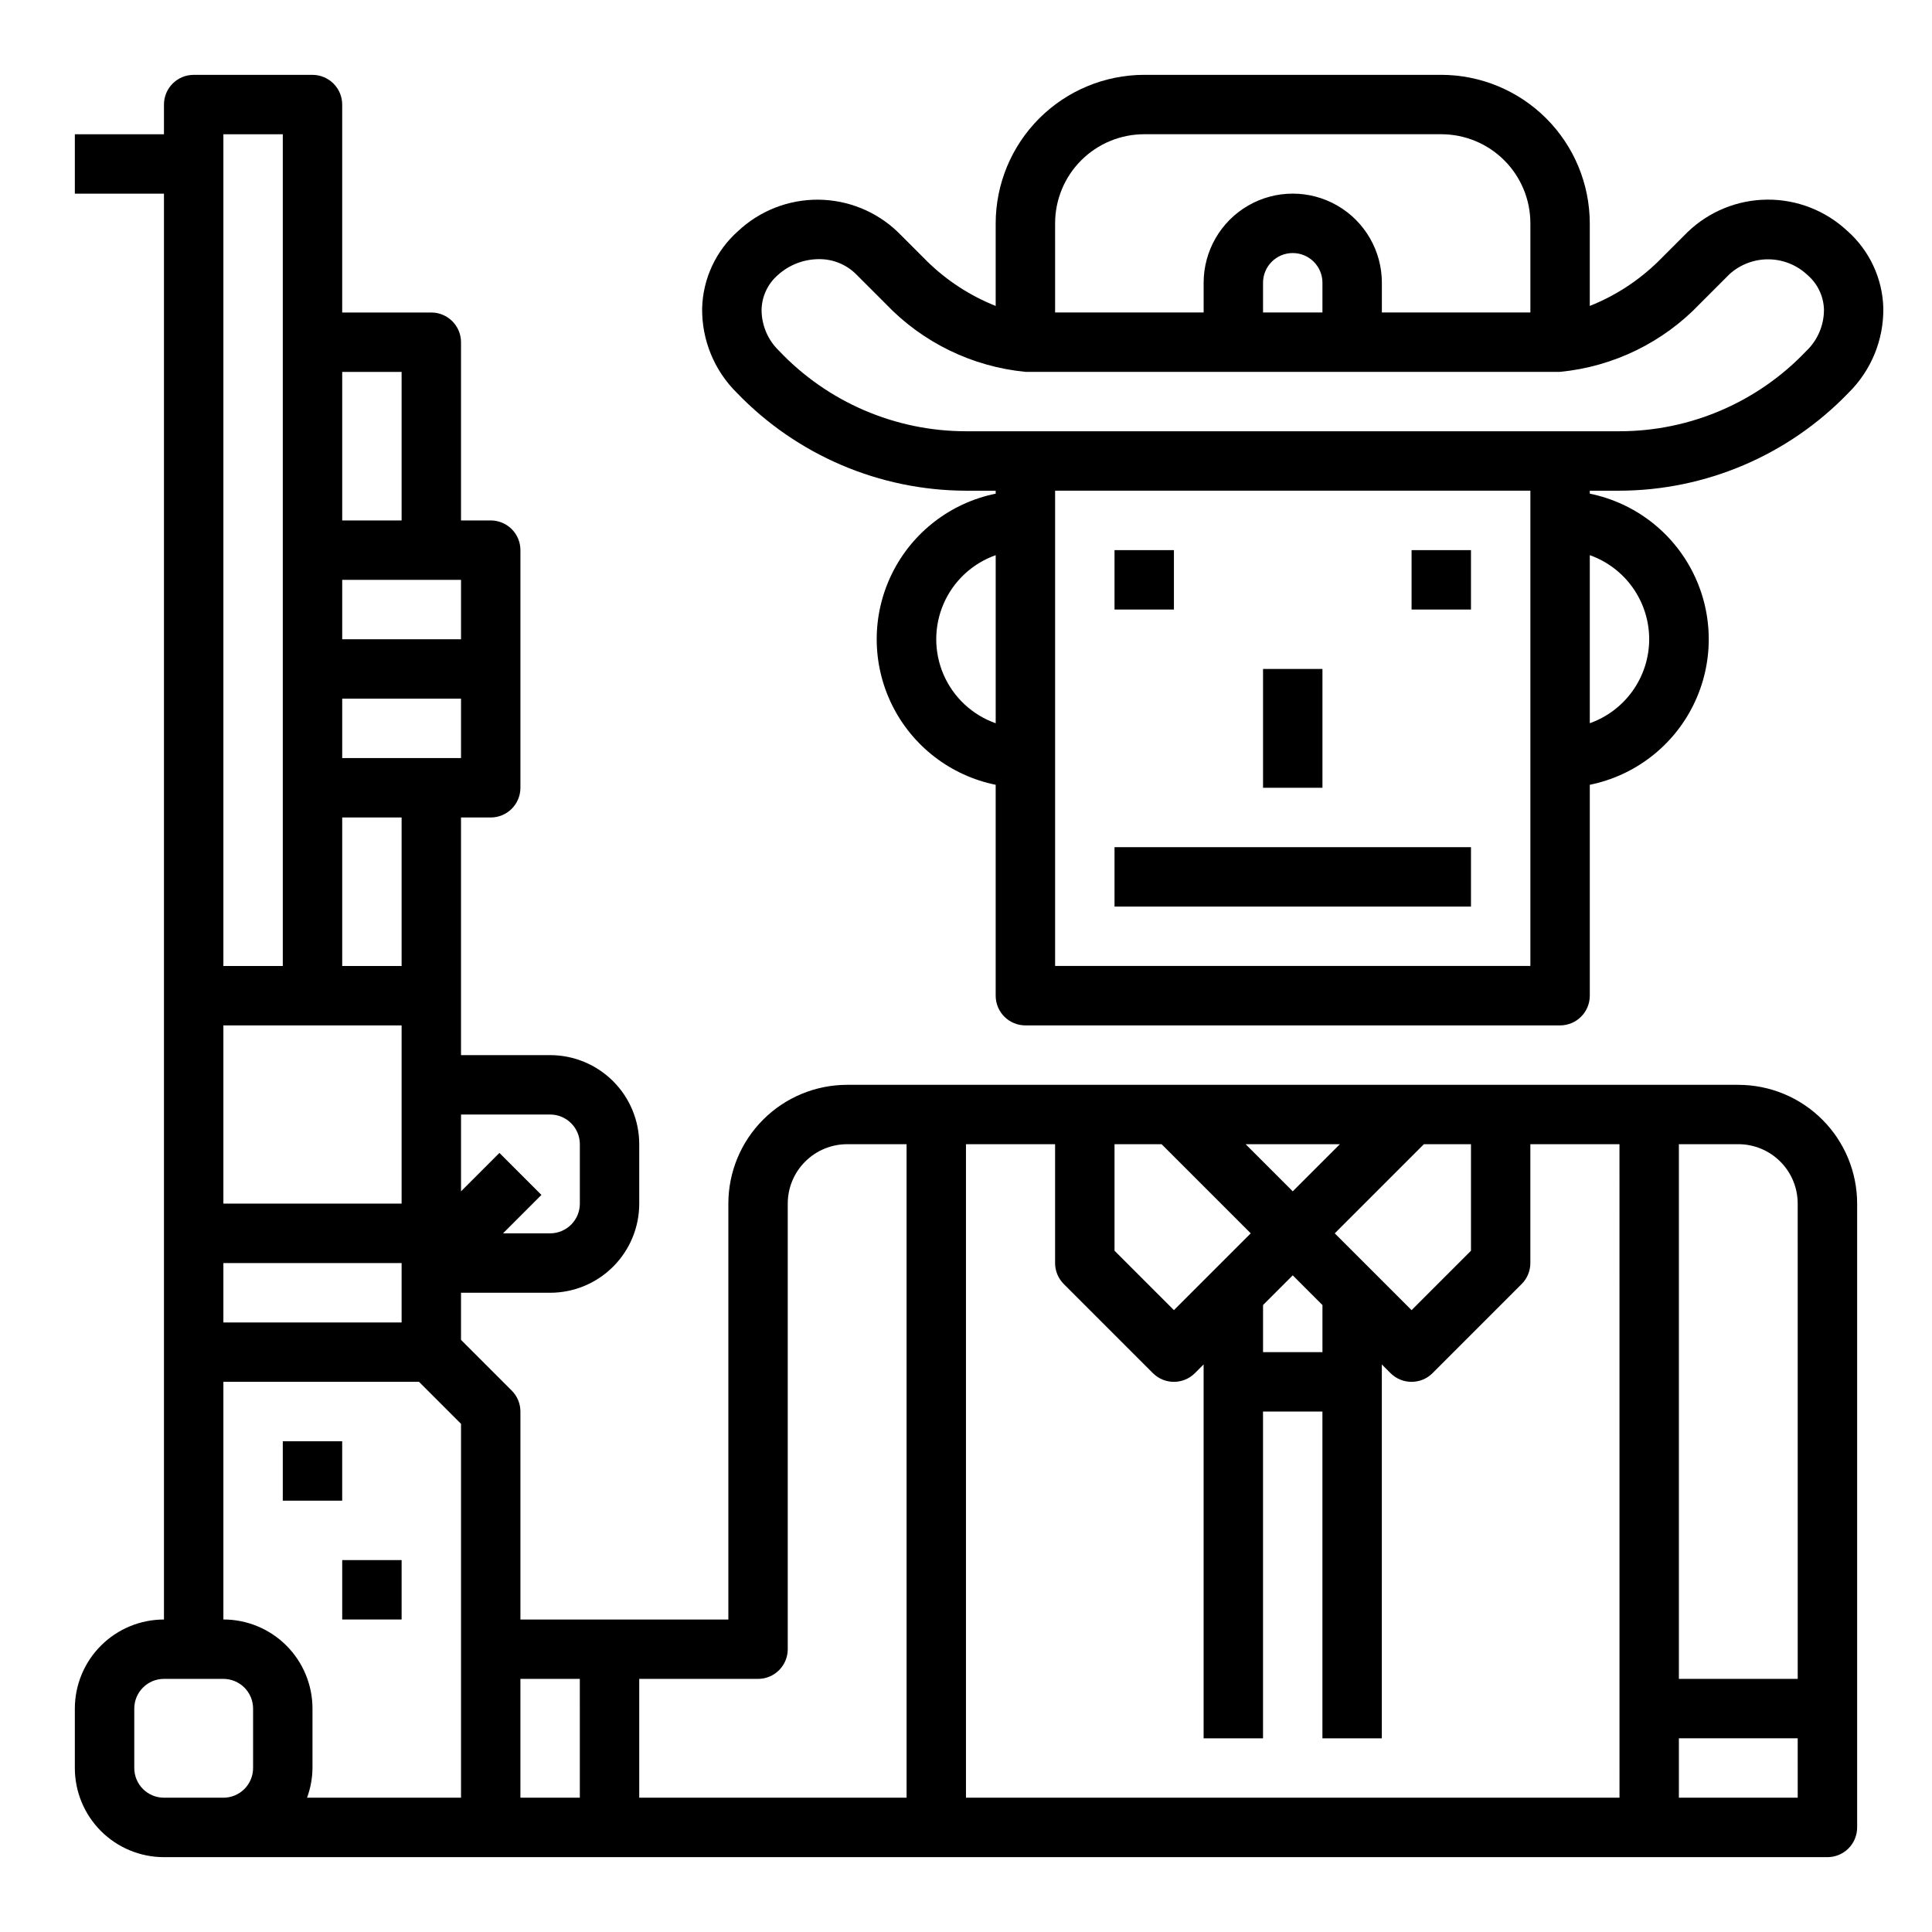
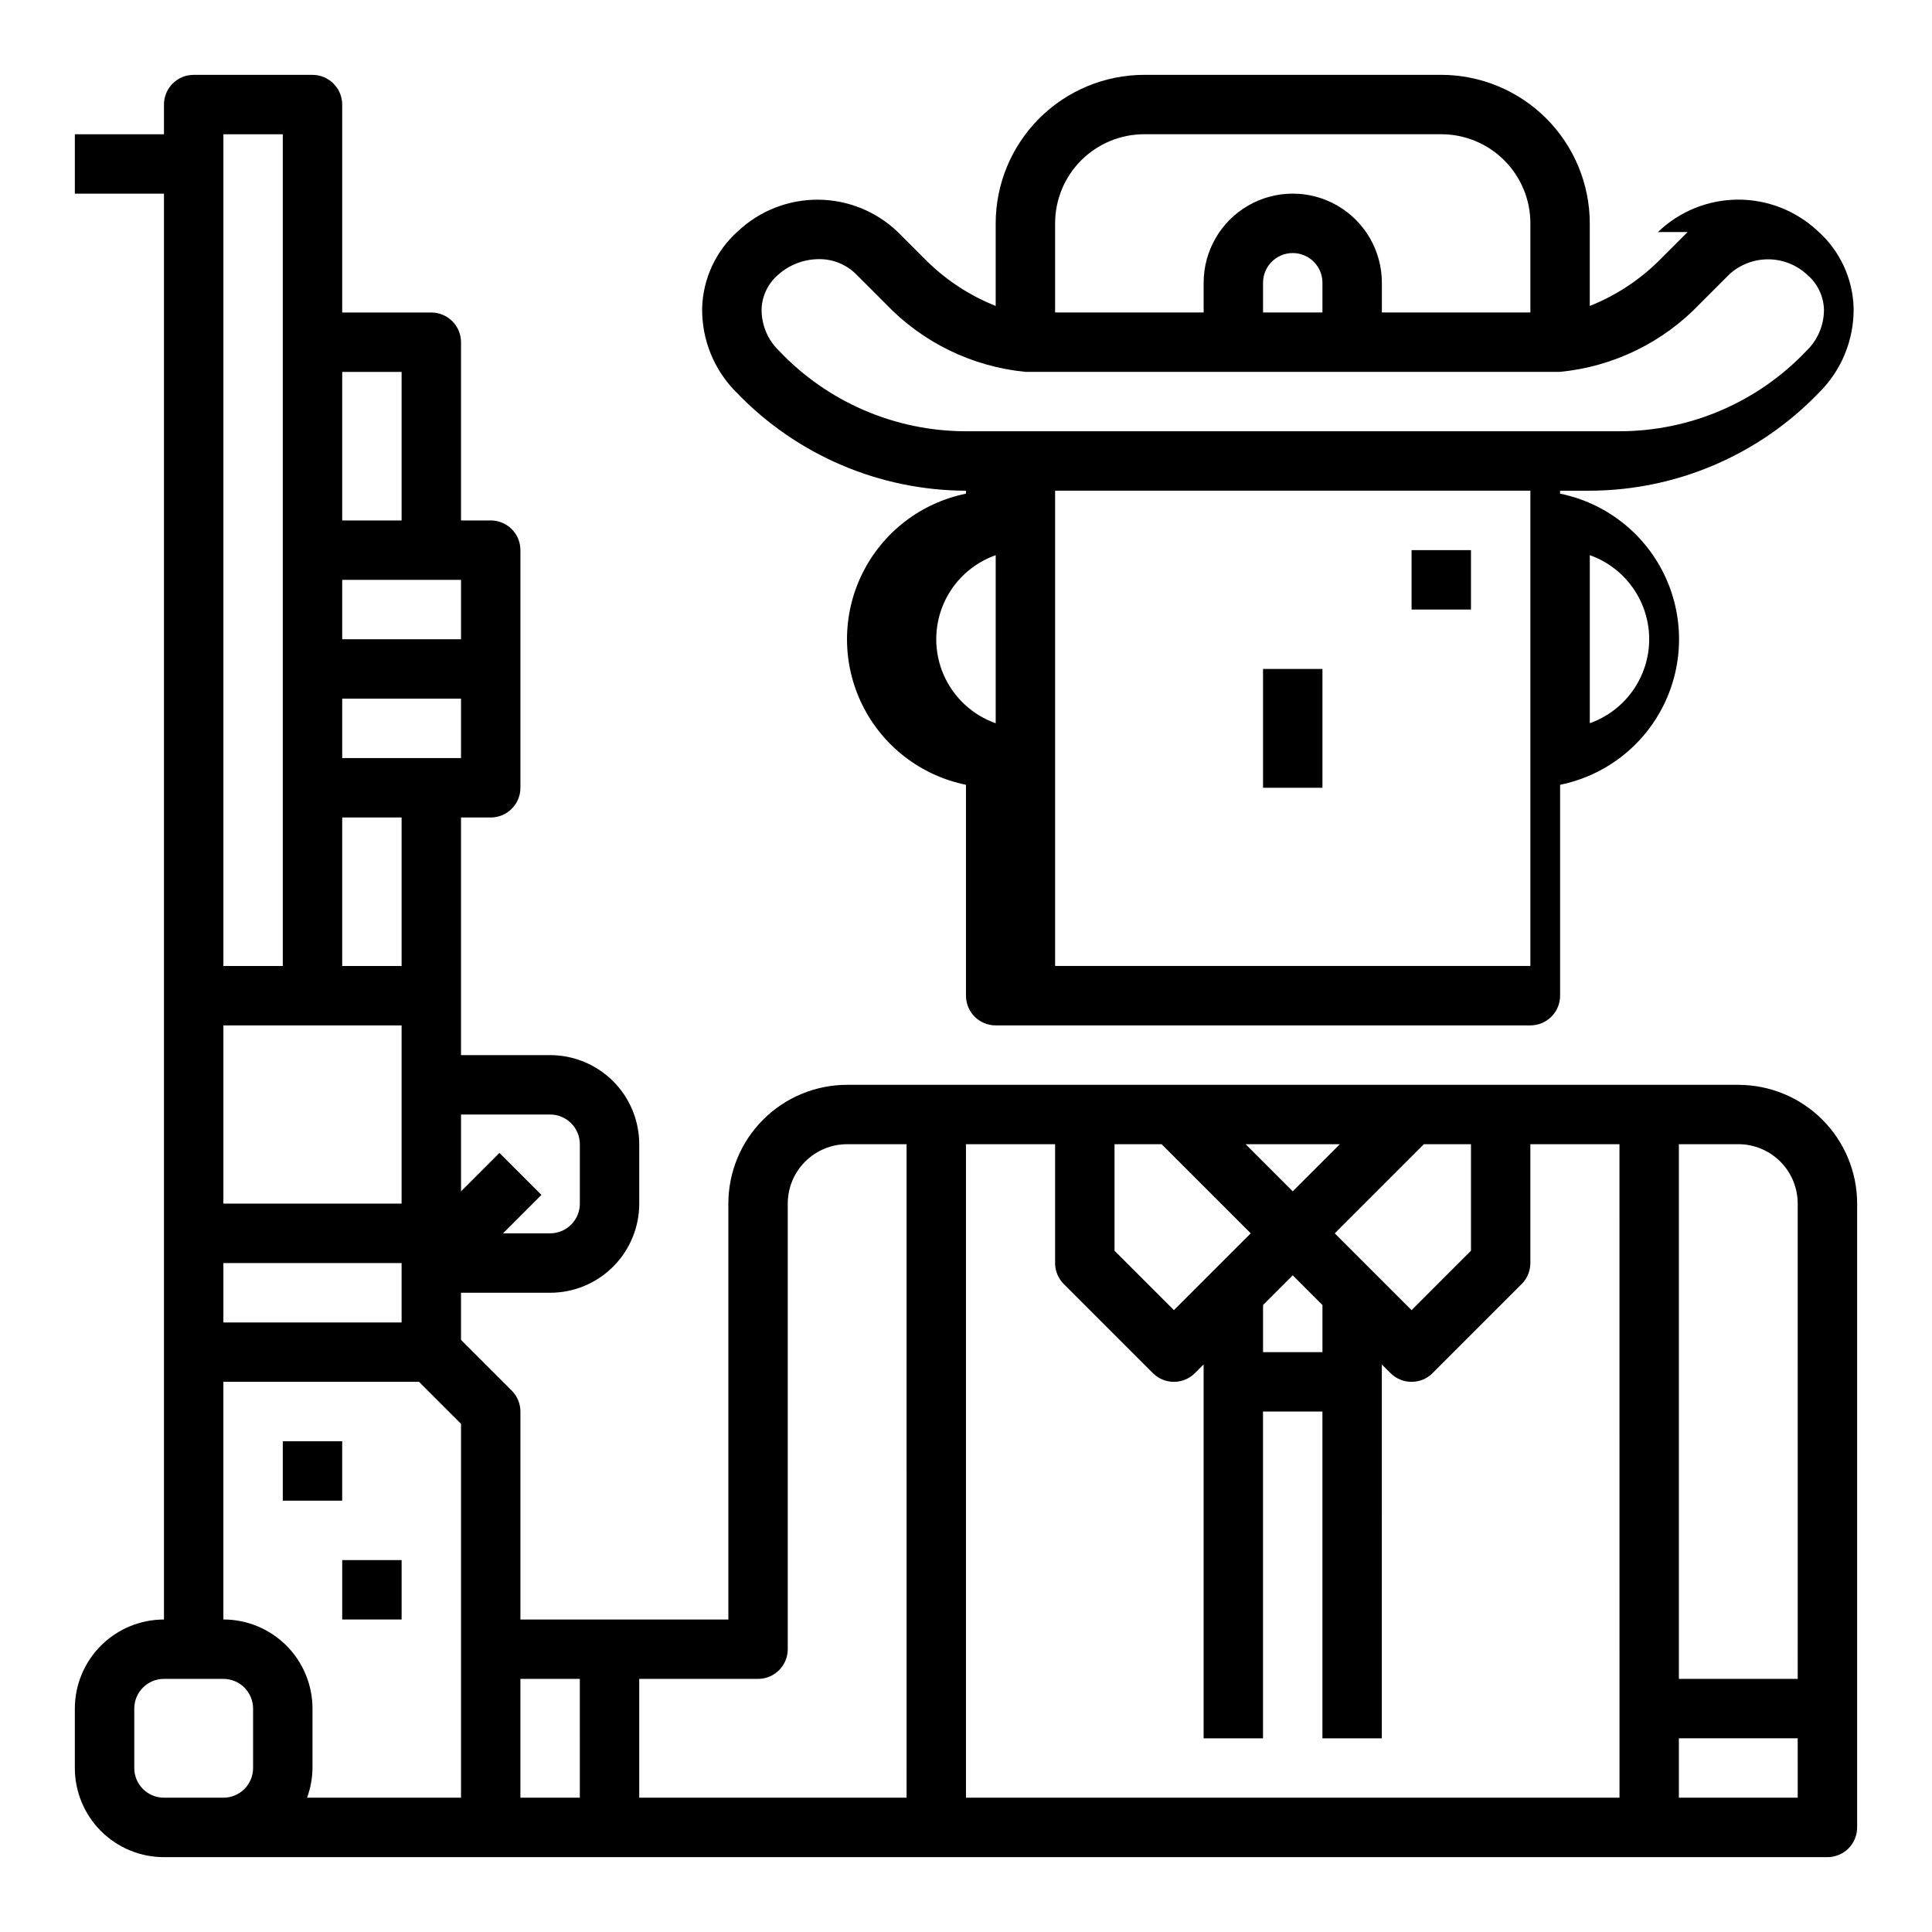
<svg xmlns="http://www.w3.org/2000/svg" fill="#000000" width="800px" height="800px" version="1.1" viewBox="144 144 512 512">
  <g>
-     <path d="m439.36 368.51h94.465v15.742h-94.465z" />
-     <path d="m439.36 289.79h15.742v15.742h-15.742z" />
    <path d="m518.08 289.79h15.742v15.742h-15.742z" />
    <path d="m604.67 431.49h-236.16c-8.352 0-16.363 3.316-22.266 9.223-5.906 5.902-9.223 13.914-9.223 22.266v110.21h-55.105v-55.105c0-2.086-0.828-4.09-2.305-5.566l-13.438-13.438v-12.484h23.617-0.004c6.266 0 12.27-2.488 16.699-6.918 4.43-4.426 6.918-10.434 6.918-16.695v-15.746c0-6.262-2.488-12.27-6.918-16.699-4.43-4.43-10.434-6.918-16.699-6.918h-23.613v-62.977h7.871c2.086 0 4.09-0.828 5.566-2.305 1.477-1.477 2.305-3.477 2.305-5.566v-62.977c0-2.086-0.828-4.09-2.305-5.566-1.477-1.477-3.481-2.305-5.566-2.305h-7.871v-47.23c0-2.09-0.832-4.09-2.309-5.566-1.477-1.477-3.477-2.309-5.566-2.309h-23.613v-55.102c0-2.09-0.832-4.09-2.309-5.566-1.477-1.477-3.477-2.309-5.566-2.309h-31.488c-4.348 0-7.871 3.527-7.871 7.875v7.871h-23.617v15.742h23.617v377.86c-6.262 0-12.27 2.488-16.699 6.918-4.43 4.426-6.918 10.434-6.918 16.699v15.742c0 6.262 2.488 12.27 6.918 16.699 4.43 4.43 10.438 6.918 16.699 6.918h440.84c2.086 0 4.09-0.832 5.566-2.305 1.473-1.477 2.305-3.481 2.305-5.566v-165.31c0-8.352-3.32-16.363-9.223-22.266-5.906-5.906-13.914-9.223-22.266-9.223zm-314.88 7.871c2.09 0 4.09 0.828 5.566 2.305 1.477 1.477 2.309 3.481 2.309 5.566v15.746c0 2.086-0.832 4.09-2.309 5.566-1.477 1.473-3.477 2.305-5.566 2.305h-12.484l10.18-10.18-11.133-11.133-10.176 10.18v-20.355zm-55.102-196.8h15.742v39.359h-15.742zm0 55.105h31.488v15.742h-31.488zm0 31.488h31.488v15.742h-31.488zm0 31.488h15.742v39.359h-15.742zm-31.488-181.06h15.742v220.42h-15.742zm0 236.16h47.23v47.23l-47.23 0.004zm0 62.977h47.23v15.742h-47.23zm7.871 133.82c0 2.09-0.828 4.09-2.305 5.566s-3.481 2.305-5.566 2.305h-15.746c-4.348 0-7.871-3.523-7.871-7.871v-15.742c0-4.348 3.523-7.875 7.871-7.875h15.746c2.086 0 4.09 0.832 5.566 2.309s2.305 3.477 2.305 5.566zm55.105 7.871h-40.809c0.93-2.519 1.422-5.184 1.445-7.871v-15.742c0-6.266-2.488-12.273-6.914-16.699-4.43-4.43-10.438-6.918-16.699-6.918v-62.977h51.844l11.133 11.129zm267.65-173.18v28.23l-15.742 15.742-20.359-20.355 23.617-23.617zm-34.746 0-12.488 12.484-12.484-12.484zm-4.617 42.621v12.484h-15.742v-12.484l7.871-7.871zm-55.102-42.621h12.484l23.617 23.617-20.359 20.355-15.742-15.742zm-141.7 173.18h-15.746v-31.488h15.742zm86.594 0h-70.852v-31.488h31.488c2.086 0 4.09-0.828 5.566-2.305 1.477-1.477 2.305-3.477 2.305-5.566v-118.08c0-4.176 1.66-8.184 4.613-11.133 2.953-2.953 6.957-4.613 11.133-4.613h15.742zm188.93 0h-173.19v-173.18h23.617v31.488h-0.004c0 2.086 0.832 4.09 2.309 5.566l23.617 23.617v-0.004c3.07 3.074 8.055 3.074 11.129 0l2.309-2.305v99.078h15.742v-86.594h15.742v86.594h15.742l0.004-99.078 2.305 2.305c3.074 3.074 8.059 3.074 11.133 0l23.617-23.617v0.004c1.477-1.477 2.305-3.481 2.305-5.566v-31.488h23.617zm47.23 0h-31.492v-15.742h31.488zm0-31.488h-31.492v-141.7h15.746c4.176 0 8.18 1.66 11.133 4.613 2.953 2.949 4.609 6.957 4.609 11.133z" />
    <path d="m478.72 321.28h15.742v31.488h-15.742z" />
    <path d="m218.94 525.95h15.742v15.742h-15.742z" />
    <path d="m234.69 557.44h15.742v15.742h-15.742z" />
-     <path d="m591.23 205.5-7.871 7.871c-5.191 5.051-11.324 9.031-18.051 11.707v-21.883c-0.016-10.438-4.164-20.441-11.543-27.82-7.379-7.379-17.383-11.527-27.82-11.543h-78.719c-10.434 0.016-20.438 4.164-27.816 11.543-7.379 7.379-11.531 17.383-11.543 27.82v21.883c-6.731-2.676-12.863-6.656-18.051-11.707l-7.871-7.871c-5.676-5.457-13.23-8.527-21.105-8.582-7.871-0.051-15.469 2.918-21.215 8.301-5.883 5.203-9.34 12.613-9.551 20.465-0.109 8.438 3.231 16.555 9.25 22.469 15.887 16.484 37.777 25.828 60.672 25.891h7.871v0.789-0.004c-11.957 2.43-22.109 10.262-27.492 21.211-5.383 10.949-5.383 23.777 0 34.727 5.383 10.949 15.535 18.781 27.492 21.211v55.891c0 2.086 0.828 4.09 2.305 5.566 1.477 1.477 3.481 2.305 5.566 2.305h141.7c2.09 0 4.09-0.828 5.566-2.305 1.477-1.477 2.309-3.481 2.309-5.566v-55.891c11.953-2.43 22.109-10.262 27.488-21.211 5.383-10.949 5.383-23.777 0-34.727-5.379-10.949-15.535-18.781-27.488-21.211v-0.785h7.871c22.898-0.07 44.789-9.426 60.668-25.922 6.019-5.914 9.359-14.031 9.25-22.469-0.207-7.852-3.668-15.262-9.547-20.465-5.754-5.379-13.352-8.344-21.223-8.285-7.875 0.059-15.426 3.137-21.098 8.598zm-183.36 130.17c-6.184-2.18-11.18-6.836-13.797-12.844-2.613-6.012-2.613-12.84 0-18.852 2.617-6.008 7.613-10.664 13.797-12.844zm15.742-132.48c0-6.266 2.488-12.273 6.918-16.699 4.43-4.43 10.438-6.918 16.699-6.918h78.719c6.266 0 12.273 2.488 16.699 6.918 4.43 4.426 6.918 10.434 6.918 16.699v23.617l-39.359-0.004v-7.871c0-8.438-4.5-16.234-11.809-20.453-7.305-4.219-16.309-4.219-23.617 0-7.305 4.219-11.805 12.016-11.805 20.453v7.871h-39.363zm70.848 15.742v7.871h-15.742v-7.871c0-4.348 3.523-7.871 7.871-7.871s7.871 3.523 7.871 7.871zm55.105 181.05-125.95 0.004v-125.95h125.95zm31.488-86.594v0.004c-0.004 4.883-1.523 9.645-4.34 13.633-2.82 3.984-6.801 7.004-11.402 8.637v-44.539c4.602 1.633 8.582 4.652 11.402 8.637 2.816 3.988 4.336 8.75 4.34 13.633zm41.668-76.414v0.004c-12.887 13.602-30.801 21.309-49.539 21.309h-173.18c-18.738 0-36.652-7.707-49.539-21.309-2.984-2.863-4.66-6.828-4.637-10.965 0.094-3.523 1.668-6.844 4.336-9.148 2.973-2.676 6.824-4.168 10.824-4.188 3.672-0.051 7.211 1.367 9.832 3.938l7.871 7.871c9.785 10.273 22.938 16.684 37.055 18.059h141.7c14.117-1.375 27.27-7.781 37.055-18.051l7.871-7.871c2.848-2.559 6.559-3.953 10.387-3.898 3.828 0.051 7.492 1.543 10.27 4.18 2.66 2.297 4.234 5.598 4.34 9.109 0.023 4.137-1.656 8.102-4.637 10.965z" />
+     <path d="m591.23 205.5-7.871 7.871c-5.191 5.051-11.324 9.031-18.051 11.707v-21.883c-0.016-10.438-4.164-20.441-11.543-27.82-7.379-7.379-17.383-11.527-27.82-11.543h-78.719c-10.434 0.016-20.438 4.164-27.816 11.543-7.379 7.379-11.531 17.383-11.543 27.82v21.883c-6.731-2.676-12.863-6.656-18.051-11.707l-7.871-7.871c-5.676-5.457-13.23-8.527-21.105-8.582-7.871-0.051-15.469 2.918-21.215 8.301-5.883 5.203-9.34 12.613-9.551 20.465-0.109 8.438 3.231 16.555 9.25 22.469 15.887 16.484 37.777 25.828 60.672 25.891v0.789-0.004c-11.957 2.43-22.109 10.262-27.492 21.211-5.383 10.949-5.383 23.777 0 34.727 5.383 10.949 15.535 18.781 27.492 21.211v55.891c0 2.086 0.828 4.09 2.305 5.566 1.477 1.477 3.481 2.305 5.566 2.305h141.7c2.09 0 4.09-0.828 5.566-2.305 1.477-1.477 2.309-3.481 2.309-5.566v-55.891c11.953-2.43 22.109-10.262 27.488-21.211 5.383-10.949 5.383-23.777 0-34.727-5.379-10.949-15.535-18.781-27.488-21.211v-0.785h7.871c22.898-0.07 44.789-9.426 60.668-25.922 6.019-5.914 9.359-14.031 9.25-22.469-0.207-7.852-3.668-15.262-9.547-20.465-5.754-5.379-13.352-8.344-21.223-8.285-7.875 0.059-15.426 3.137-21.098 8.598zm-183.36 130.17c-6.184-2.18-11.18-6.836-13.797-12.844-2.613-6.012-2.613-12.84 0-18.852 2.617-6.008 7.613-10.664 13.797-12.844zm15.742-132.48c0-6.266 2.488-12.273 6.918-16.699 4.43-4.43 10.438-6.918 16.699-6.918h78.719c6.266 0 12.273 2.488 16.699 6.918 4.43 4.426 6.918 10.434 6.918 16.699v23.617l-39.359-0.004v-7.871c0-8.438-4.5-16.234-11.809-20.453-7.305-4.219-16.309-4.219-23.617 0-7.305 4.219-11.805 12.016-11.805 20.453v7.871h-39.363zm70.848 15.742v7.871h-15.742v-7.871c0-4.348 3.523-7.871 7.871-7.871s7.871 3.523 7.871 7.871zm55.105 181.05-125.95 0.004v-125.95h125.95zm31.488-86.594v0.004c-0.004 4.883-1.523 9.645-4.34 13.633-2.82 3.984-6.801 7.004-11.402 8.637v-44.539c4.602 1.633 8.582 4.652 11.402 8.637 2.816 3.988 4.336 8.75 4.34 13.633zm41.668-76.414v0.004c-12.887 13.602-30.801 21.309-49.539 21.309h-173.18c-18.738 0-36.652-7.707-49.539-21.309-2.984-2.863-4.66-6.828-4.637-10.965 0.094-3.523 1.668-6.844 4.336-9.148 2.973-2.676 6.824-4.168 10.824-4.188 3.672-0.051 7.211 1.367 9.832 3.938l7.871 7.871c9.785 10.273 22.938 16.684 37.055 18.059h141.7c14.117-1.375 27.27-7.781 37.055-18.051l7.871-7.871c2.848-2.559 6.559-3.953 10.387-3.898 3.828 0.051 7.492 1.543 10.27 4.18 2.66 2.297 4.234 5.598 4.34 9.109 0.023 4.137-1.656 8.102-4.637 10.965z" />
  </g>
</svg>